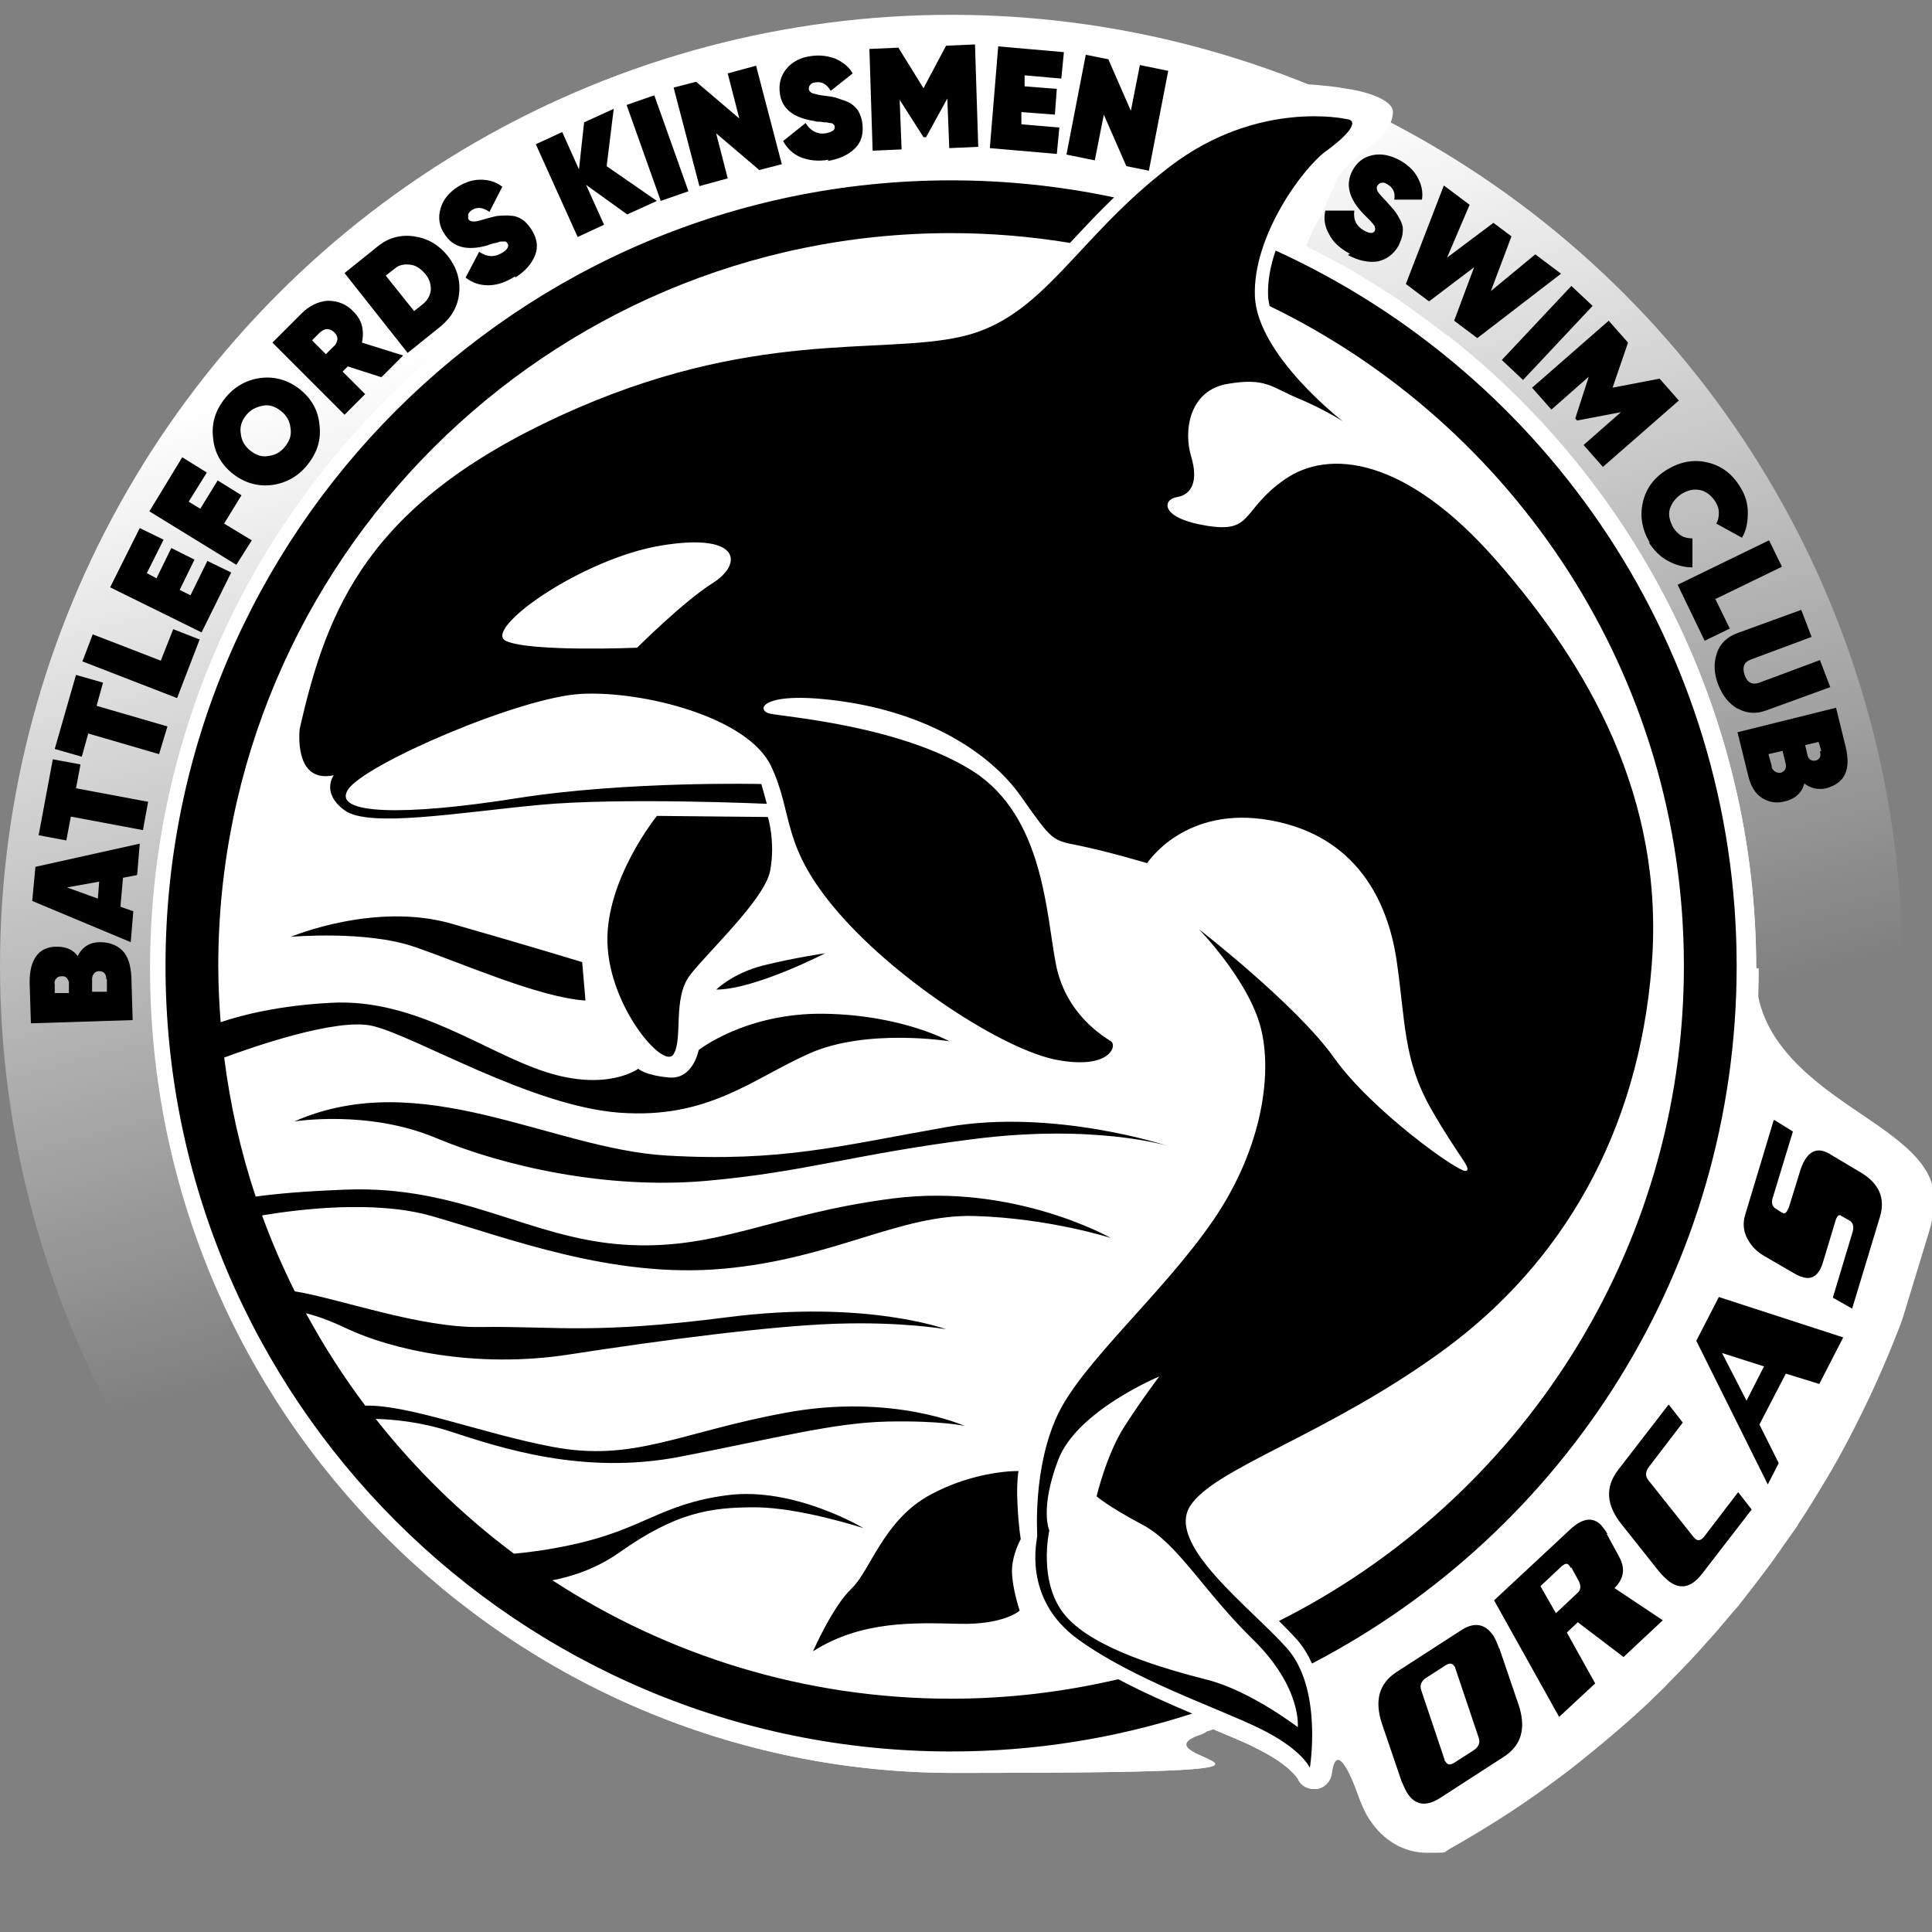
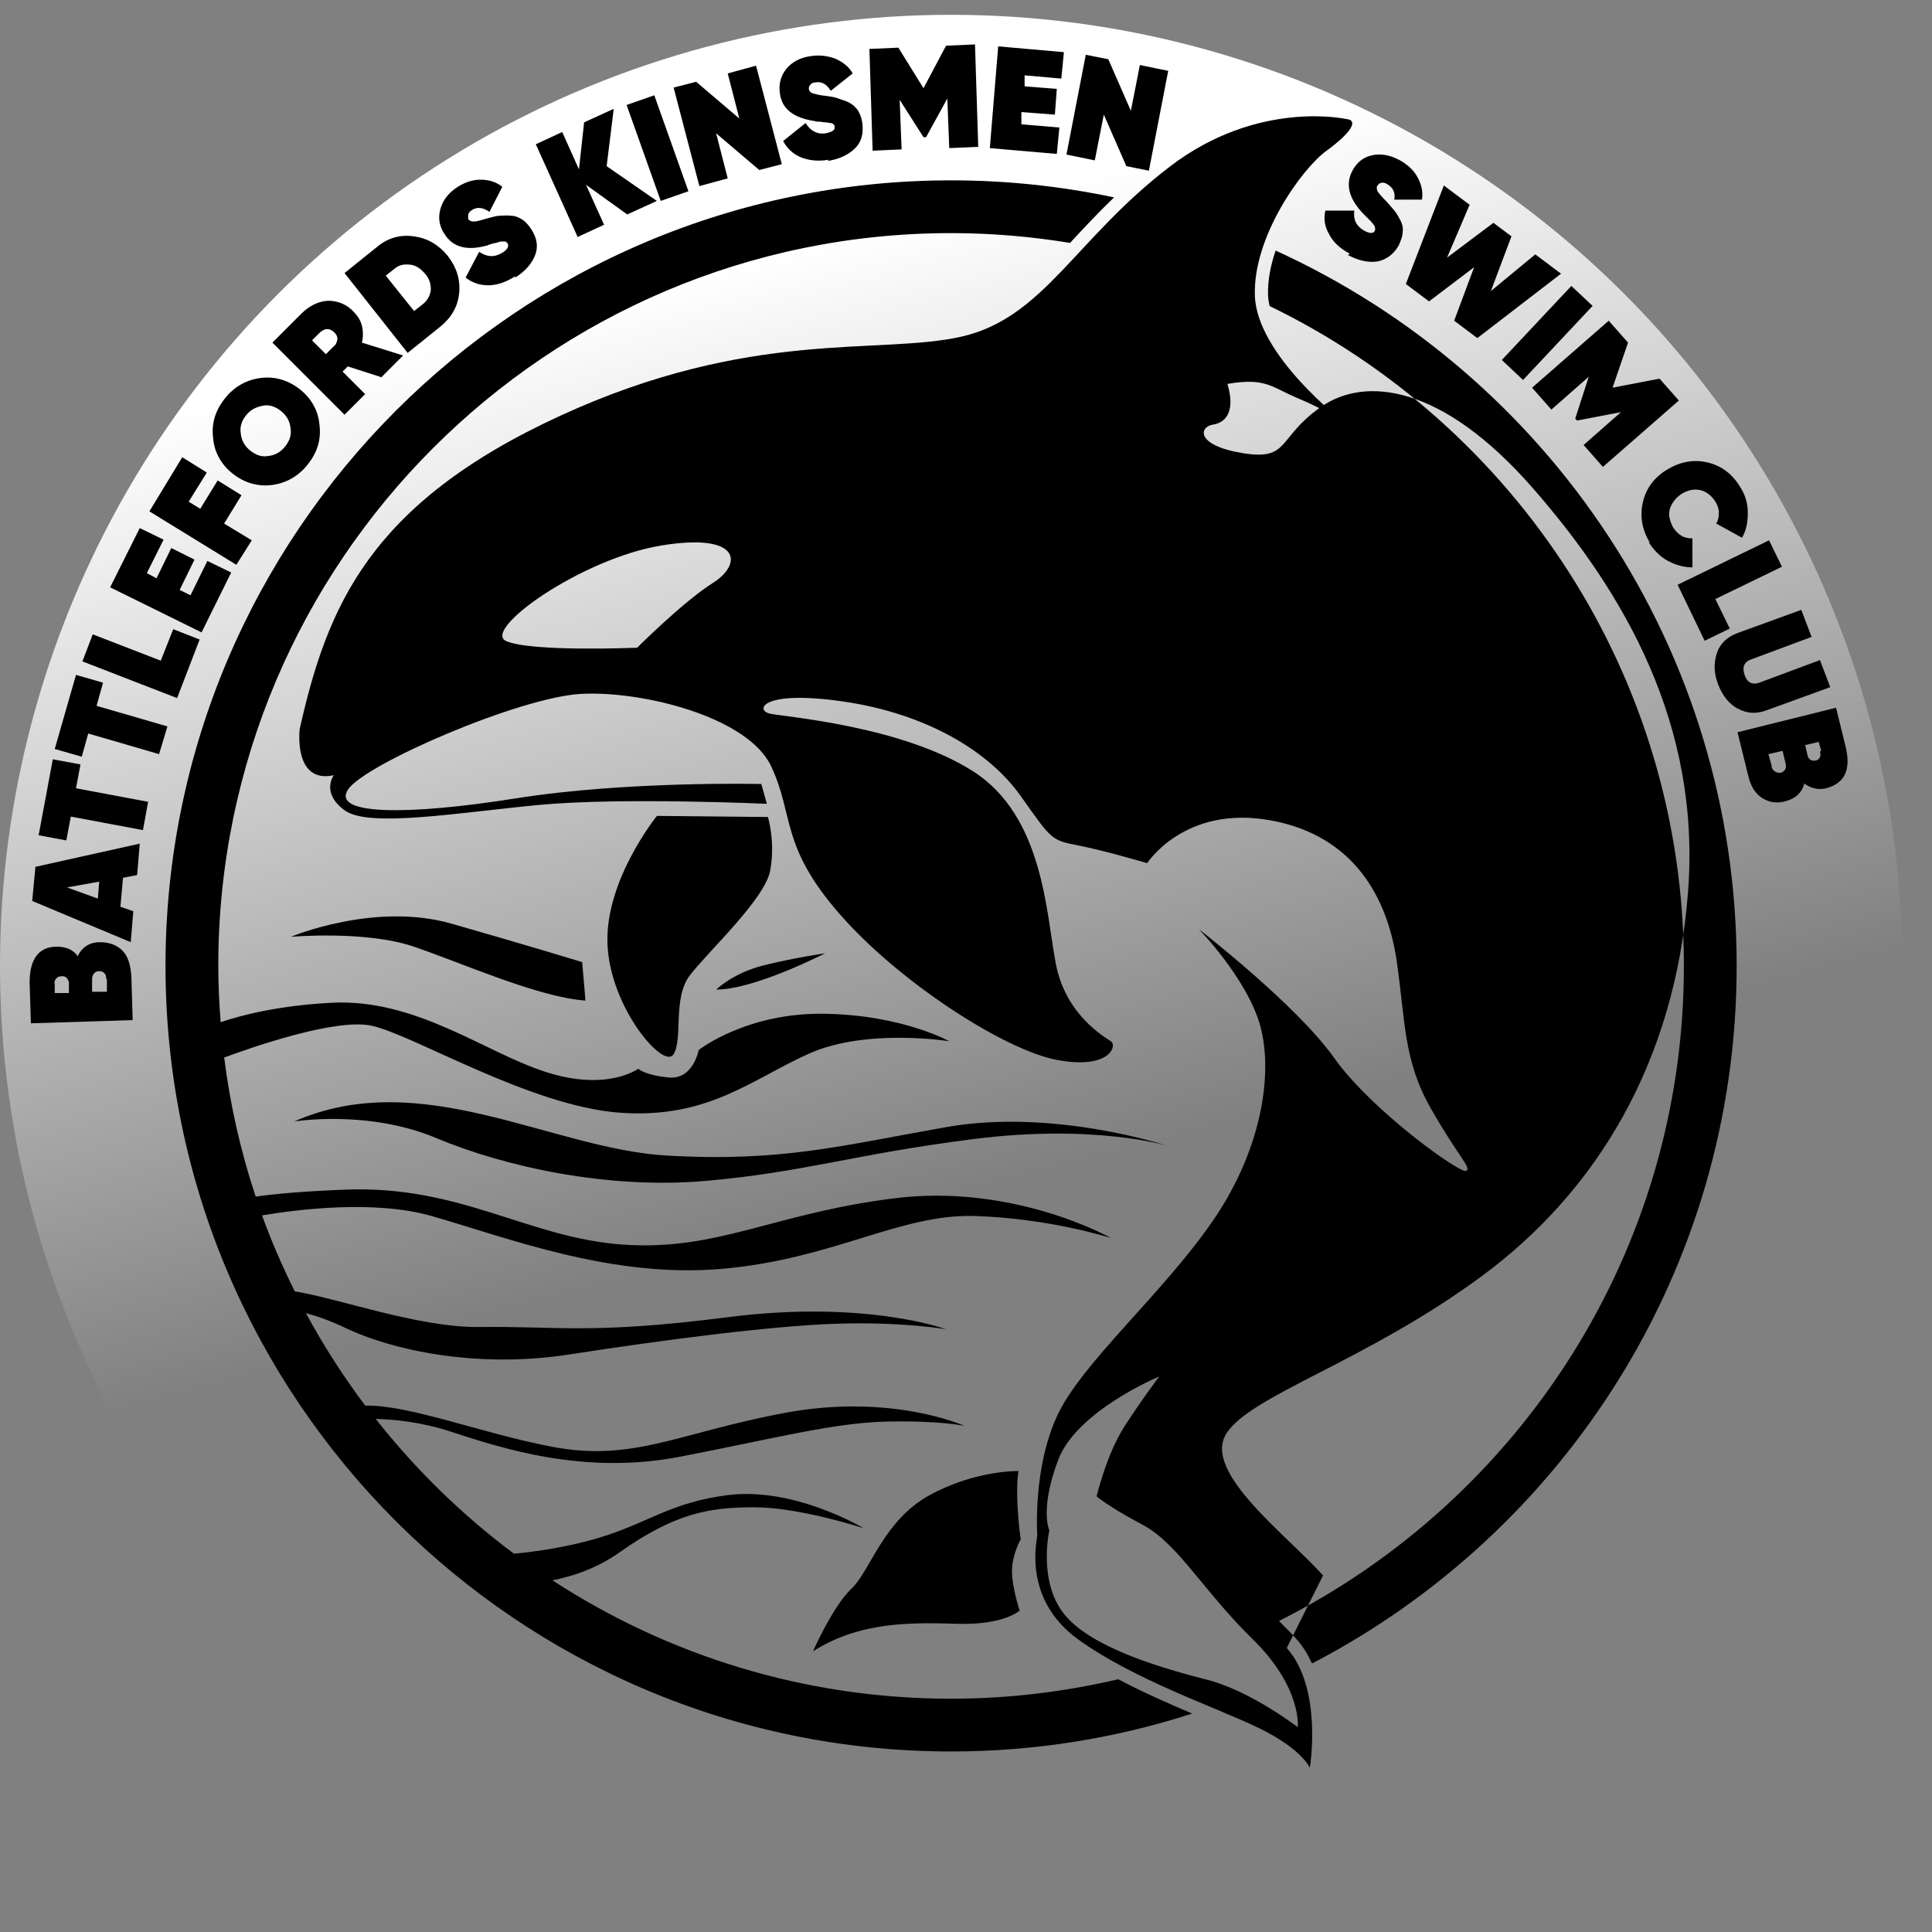
<svg xmlns="http://www.w3.org/2000/svg" id="Layer_1" version="1.1" viewBox="0 0 300 300">
  <rect x="0" y="0" width="300" height="300" fill="#808080" stroke="none" />
  <defs>
    <style>
      .st0 {
        fill: #fff;
      }

      .st1 {
        fill: url(#linear-gradient);
      }
    </style>
    <linearGradient id="linear-gradient" x1="119.177" y1="260.194" x2="156.477" y2="116.094" gradientTransform="translate(0 300) scale(1 -1)" gradientUnits="userSpaceOnUse">
      <stop offset="0" stop-color="#fff" />
      <stop offset="1" stop-color="#fff" stop-opacity="0" />
    </linearGradient>
  </defs>
  <circle class="st1" cx="147.7" cy="150" r="147.7" />
-   <path class="st0" d="M292.9,175.7c-7.3-5.4-20.9-12.1-20.2-25.4,0-38.7-18.1-74.8-47.9-98.2h-.1c-2.2-1.7-4.5-3.4-6.8-5-.2-.2-.5-.3-.7-.5-2.1-1.4-4.3-2.8-6.5-4.1-.5-.3-1-.6-1.5-.9-.6-.3-1.1-.6-1.7-.9-1-.5-2-1.1-3-1.6-.4-.2-.9-.4-1.3-.7-.8-.4-1.6-.8-2.3-1.1-.3-.1-.5-.3-.8-.4,2.3-5.2,5.9-9.6,7.9-11,4.1-3,5.6-5.2,5-7.4-.1-.5-.8-2.2-3.1-2.5-.6-.1-2.5-.5-5.4-.5-6,0-15,1.4-24.1,8.3-2,1.5-3.8,3.1-5.5,4.6-.3,0-.6-.1-.9-.2h-.1c-.2,0-.4,0-.6-.1-.3,0-.6-.1-.9-.2-.7-.1-1.4-.3-2.2-.4-.3,0-.7-.1-1-.2-.7-.1-1.4-.2-2.1-.4-.3,0-.7,0-1-.1-.7-.1-1.4-.2-2.1-.3-.3,0-.7,0-1-.1-.7,0-1.5-.2-2.2-.3h-.8c-.8,0-1.6-.2-2.4-.2h-.5c-.9,0-1.8-.1-2.7-.2h0c-1,0-2.1,0-3.1-.1h-3.1c-1,0,0,0,0,0h0c-68.9,0-124.8,55.9-124.8,124.8s0,0,0,0h0c0,68.9,56,124.9,124.9,124.9s26-2,38.3-6c.3-.1.6-.3.9-.5.3,0,.6-.2.9-.3,2.6,1.1,4.9,2,6.6,2.9,5.2,2.5,6.5,4.7,6.6,4.8.4,1,1.4,1.6,2.5,1.6s.2,0,.3,0c1.2-.1,2.2-1.1,2.4-2.3.8-6.6,4.2,3.6,4.2,3.6.5,1.3,1,2.5,1.7,3.5,2.1,3.2,5.3,5.1,8.9,5.1s2.4,0,3.5-.6c5.3-3,10.4-6.2,15.3-9.8,1.5-1.1,3-2.2,4.5-3.4,3-2.4,5.9-4.8,8.8-7.4,1.1-1,2.1-1.9,3.1-2.9.8-.8,1.6-1.5,2.3-2.3,2.2-2.2,4.3-4.4,6.3-6.7,1.3-1.4,2.5-2.9,3.7-4.3.3-.3.5-.6.8-.9h0c1.8-2.3,3.5-4.5,5.2-6.8,1.2-1.7,2.4-3.4,3.6-5.1.2-.3.4-.5.5-.8,1.5-2.2,2.8-4.4,4.2-6.7,2.7-4.5,5.1-9.2,7.3-13.9,1.1-2.4,2.2-4.9,3.2-7.4.2-.5.4-1,.6-1.5.4-1,.8-2,1.1-3l3.9-12.8c1.9-6.2,1.1-10-6.2-15.4l-.4-.3Z" />
-   <path class="st0" d="M272.7,150.3c0-38.7-18.1-74.8-47.9-98.2h-.1c-2.2-1.7-4.5-3.4-6.8-5-.2-.2-.5-.3-.7-.5-2.1-1.4-4.3-2.8-6.5-4.1-.5-.3-1-.6-1.5-.9-.6-.3-1.1-.6-1.7-.9-1-.5-2-1.1-3-1.6-.4-.2-.9-.4-1.3-.7-.1,0-.2-.1-.4-.2.5-1.1,1-2.4,1.2-2.7,2.1-3.7,3.1-6.7,3.7-7.8,2.4-4.2,8.4-5.8,8.6-10.3,0-2-4.5-3.3-7.7-3.7-.8-.2-5.2-.7-8.1-.7-6.4,0-12.3,1.1-22,8.5-1.5,1.1-3,2.4-4.5,3.7l-2.7,2.5c-.4,0-.8-.2-1.2-.2-.3,0-.7-.1-1-.2-.7-.1-1.4-.2-2.1-.4-.3,0-.7,0-1-.1-.7-.1-1.4-.2-2.1-.3-.3,0-.7,0-1-.1-.7,0-1.5-.2-2.2-.3h-.8c-.8,0-1.6-.2-2.4-.2h-.5c-.9,0-1.8-.1-2.7-.2h0c-1,0-2.1,0-3.1-.1h-3.1c-1,0,0,0,0,0h0c-68.9,0-124.8,55.9-124.8,124.8s0,0,0,0h0c0,68.9,56,124.9,124.9,124.9s26-2,38.3-6c.3-.1.6-.3.9-.5.3,0,.6-.2.9-.3,2.6,1.1,4.9,2,6.6,2.9,5.2,2.5,6.5,4.7,6.6,4.8.4,1,1.4,1.6,2.5,1.6s.2,0,.3,0c1.2-.1,2.2-1.1,2.4-2.3,0-.4,1.2-7.7-.8-14.4,41.4-21.7,67.2-64.1,67.2-110.7l-.4-.1Z" />
-   <path d="M232.8,255.9l3,8.8c1.2,3.6.5,6.3-2.3,8.1l-9.9,6.4c-2.2,1.4-3.9,1.1-5.1-.8-.3-.5-.6-1.2-.9-1.9l-3-8.8c-1.2-3.6-.5-6.3,2.3-8.1l9.9-6.4c2.1-1.4,3.8-1.1,5.1.8.3.5.6,1.2.9,2v-.1ZM226,259.1c0-.2-.1-.3-.2-.4-.3-.5-.8-.5-1.5,0l-2.8,1.8c-.8.5-1.1,1.2-.8,2l3.6,10.7c0,.2.1.3.2.4.3.5.8.5,1.5,0l2.8-1.8c.8-.5,1.1-1.2.8-2l-3.6-10.7ZM249.5,238.2l1.9,3.5c1,1.8.8,3.4-.7,4.9l7.5,5-6.1,5.7-7.1-5.4-1.7,1.6,4.4,7.9-5.6,5.2-10.1-18.1,11.7-10.9c2-1.9,3.6-2.1,4.9-.8.3.4.7.8,1,1.4h-.1ZM243.9,243.5c0-.2-.2-.3-.3-.5-.3-.3-.6-.2-1.1.2l-3.3,3.1,2.4,4.2,3.3-3.1c.6-.5.6-1.1.3-1.8l-1.2-2.2-.1.1ZM259.2,218.2l2.1,2.7-5.2,6.8c-.6.8-.7,1.5-.1,2.2l7,8.8c.1.1.2.2.3.3.4.3.9.2,1.4-.5l5.2-6.8,2.1,2.7-7.8,10.1c-1.6,2-3.3,2.4-5.1,1-.5-.4-1-.9-1.5-1.5l-5.8-7.3c-2.4-3-2.6-5.8-.5-8.5l7.8-10.1.1.1ZM286.2,207.7l-3.7,7.2-5.2-1.6-4.1,7.9,3,6-1.7,3.3-11.1-22.3,3.5-6.8,19.4,6.3h-.1ZM274,212.2l-6.6-2.1,3.8,7.4,2.7-5.3h.1ZM275.5,173.9l2.9,1.8-3.1,10.2c-.3.8-.1,1.4.3,1.7l1.1.7s.2,0,.2.1c.3.1.6-.2.9-1l1.7-5.5c.8-2.6,2.1-3.7,3.8-3.1.3.1.7.3,1,.5l4.7,2.8c2.8,1.7,3.8,4,2.9,6.9l-4.3,14.2-3-1.7,3.1-10.3c.2-.8,0-1.3-.4-1.6l-1.2-.7c-.1,0-.2-.1-.3-.2-.3-.1-.6.2-.8.9l-1.9,6.3c-.6,2.1-1.7,2.9-3.2,2.4-.5-.1-1-.4-1.7-.8l-4.3-2.5c-1.2-.7-2-1.6-2.6-2.7-.6-1.2-.7-2.4-.3-3.7l4.4-14.6.1-.1Z" />
  <path d="M12.1,148.4c.7-1.4,1.9-2.1,3.4-2.1,1.4,0,2.6.4,3.5,1.3.9.9,1.3,2.3,1.4,4.1l.2,6.7-15.8.5-.2-6.3c0-1.8.3-3.1,1-4.1s1.8-1.5,3.2-1.5,2.5.4,3.3,1.5v-.1ZM8.5,152.7v1.5h2.2v-1.7c-.2-.6-.5-1-1.2-.9-.3,0-.6.1-.8.4-.2.2-.3.5-.2.9v-.2ZM16.5,152c0-.4-.1-.7-.3-.9-.2-.2-.5-.3-.8-.3-.6,0-1,.4-1.1,1.1v2.1h2.3v-1.9l-.1-.1ZM21.2,135.9l-2.1.4-.4,4.5,2,.7-.4,4.8-15.3-6.4.5-5.3,16.2-3.6-.4,4.8-.1.1ZM15.2,139.5l.2-2.6-5,.9,4.7,1.7h.1ZM8.2,117.9l4.3.8-.7,3.7,11.2,2.1-.8,4.4-11.2-2.1-.7,3.7-4.3-.8s2.2-11.8,2.2-11.8ZM11.8,104.8l4.2,1.2-1,3.6,11,3.2-1.3,4.3-11-3.2-1,3.6-4.2-1.2s3.3-11.5,3.3-11.5ZM25,102.5l1.9-4.8,4.1,1.6-3.5,9.1-14.7-5.7,1.6-4.2,10.6,4.1v-.1ZM29.6,92.4l2.6-5.3,3.7,1.8-4.6,9.3-14.2-7,4.6-9.2,3.7,1.8-2.6,5.2,1.5.8,2.3-4.7,3.6,1.8-2.3,4.7,1.6.8h.1ZM32.1,73.4l-2.8,4.5,1.8,1.1,2.7-4.4,3.7,2.3-2.7,4.4,4.3,2.6-2.4,3.8-13.5-8.3,5.1-8.4,3.7,2.3.1.1ZM49.6,65.9c.3,2.3-.3,4.3-1.8,6.2-1.4,1.8-3.3,2.9-5.5,3.2-2.2.3-4.3-.3-6.1-1.7-1.8-1.4-2.9-3.3-3.1-5.5-.3-2.3.3-4.3,1.8-6.2,1.4-1.8,3.3-2.9,5.5-3.2s4.3.3,6.1,1.7,2.9,3.3,3.1,5.5ZM41.7,70.8c1-.1,1.9-.6,2.6-1.5.7-.9,1-1.8.8-2.9-.1-1-.6-1.9-1.5-2.6-.9-.7-1.8-1-2.8-.8s-1.9.6-2.6,1.5c-.7.9-1,1.8-.8,2.9.1,1,.6,1.9,1.5,2.6s1.8,1,2.8.8ZM59.3,58.6l-5.3-1.7-.8.8,3.5,3.5-3.2,3.2-11.2-11.2,4.5-4.5c1.2-1.2,2.6-1.9,4.1-2,1.5,0,2.9.5,4,1.7.7.7,1.1,1.4,1.3,2.2s.2,1.7,0,2.6l6.4,2-3.4,3.4h.1ZM48.5,52.9l2.1,2.1,1.2-1.2c.4-.3.5-.7.6-1.1,0-.4-.1-.7-.5-1.1-.3-.3-.7-.5-1.1-.5s-.7.2-1.1.5l-1.2,1.2v.1ZM58.6,38.3c1.7-1.4,3.6-1.9,5.7-1.6,2.1.3,3.8,1.3,5.2,3,1.4,1.8,2,3.7,1.8,5.8s-1.2,3.8-2.9,5.2l-5.1,4.1-9.8-12.4s5.1-4.1,5.1-4.1ZM65.7,47.2c.7-.6,1.1-1.3,1.2-2.2,0-.9-.2-1.7-.9-2.5s-1.4-1.3-2.3-1.4c-.9-.1-1.7,0-2.4.6l-1.4,1.1,4.4,5.5s1.4-1.1,1.4-1.1ZM80,42.9c-1.4.9-2.8,1.4-4.2,1.4-1.3,0-2.5-.4-3.5-1.2l2.1-4c1.2.8,2.3.9,3.5.2.9-.5,1.2-1.1.9-1.5,0-.1-.2-.2-.3-.3h-.5c-.2,0-.4,0-.6.1s-.4.1-.8.2c-.4.1-.7.2-.9.3-3.2.9-5.4.3-6.7-1.8-.8-1.2-1-2.5-.6-3.9.4-1.4,1.3-2.5,2.7-3.4,1.1-.7,2.3-1.1,3.5-1.1s2.4.3,3.4,1.1l-2,3.9c-1-.7-1.9-.8-2.7-.3-.3.2-.5.4-.6.7v.7c.2.3.5.4.9.4s1.1-.2,2.1-.5c.8-.2,1.4-.4,1.9-.4s1.1-.1,1.7,0c.6,0,1.2.2,1.8.6.5.3,1,.9,1.4,1.5.9,1.4,1.1,2.7.6,4s-1.5,2.5-3.1,3.5v-.2ZM102,31.2l-4.6,2.1-6.4-4.6,2.8,6.2-4.1,1.9-6.5-14.4,4.1-1.9,2.6,5.8.8-7.3,4.6-2.1-1.1,8.9s7.8,5.4,7.8,5.4ZM97.3,16.3l4.3-1.5,5.3,14.9-4.3,1.5-5.3-14.9ZM113,11.4l4.4-1.2,4,15.3-3.5.9-6.7-5.7,1.8,7-4.4,1.2-4-15.3,3.5-.9,6.7,5.7s-1.8-7-1.8-7ZM128.7,24.8c-1.7.3-3.2.1-4.4-.4-1.2-.5-2.1-1.4-2.7-2.5l3.5-2.8c.7,1.2,1.8,1.8,3.1,1.6,1-.2,1.5-.5,1.4-1,0-.1,0-.3-.2-.4,0-.1-.3-.2-.5-.2s-.4-.1-.6-.1-.4,0-.9-.1c-.4,0-.7,0-.9-.1-3.3-.5-5.1-1.9-5.4-4.3-.2-1.4.1-2.7,1-3.8s2.2-1.8,3.9-2c1.3-.2,2.6,0,3.7.4,1.1.5,2.1,1.2,2.7,2.3l-3.4,2.7c-.6-1-1.4-1.5-2.4-1.3-.4,0-.7.2-.8.4-.2.2-.2.4-.2.6,0,.3.3.6.6.7.4.1,1.1.3,2.1.4.8.1,1.4.2,1.9.4s1,.3,1.6.6c.6.3,1,.7,1.4,1.2.3.5.6,1.2.7,2,.2,1.6-.1,2.9-1.1,3.9s-2.4,1.7-4.3,2l.2-.2ZM151.4,7l.5,15.8-4.5.2-.3-7.7-3.3,6h-.4l-3.7-5.8.3,7.7-4.5.2-.5-15.8,4.5-.2,3.9,6.3,3.5-6.6,4.5-.2v.1ZM158.6,19.3l5.9.5-.4,4.1-10.4-.9,1.3-15.8,10.2.9-.4,4.1-5.7-.5v1.7c-.1,0,5,.4,5,.4l-.3,4-5.2-.4v1.9ZM177,10.1l4.4.9-3,15.5-3.5-.7-3.5-8-1.4,7.1-4.4-.9,3-15.5,3.5.7,3.5,8,1.4-7.1ZM209.6,39.4c-1.5-.8-2.6-1.8-3.2-3-.7-1.2-.9-2.4-.6-3.7h4.5c-.2,1.4.3,2.4,1.5,3.1.9.5,1.5.5,1.7,0,0-.1.1-.3,0-.4,0-.1,0-.3-.2-.5-.1-.2-.3-.3-.4-.5-.1-.1-.3-.3-.6-.6s-.5-.5-.6-.6c-2.3-2.4-2.8-4.6-1.7-6.7.7-1.3,1.7-2.1,3.1-2.4s2.8,0,4.3.8c1.2.7,2.1,1.5,2.7,2.6s.9,2.2.7,3.5h-4.3c.2-1.1-.2-1.9-1.1-2.4-.3-.2-.6-.3-.9-.2-.3,0-.4.2-.6.4-.2.3-.1.6,0,.9.2.3.7.9,1.4,1.6.5.6,1,1.1,1.3,1.5s.6.9.9,1.5c.3.6.4,1.2.3,1.8,0,.6-.3,1.3-.6,2-.8,1.4-1.9,2.2-3.3,2.5-1.4.2-2.9-.1-4.6-1l.3-.2ZM218.3,44.1l5.9-15.3,4,3-3.5,8.2,7.2-5.4,2.8,2.1-3.2,8.5,6.9-5.7,4,3-13,10-3.6-2.7,3.1-8.3-7,5.3-3.6-2.7h0ZM244,44.4l3.3,3.1-10.8,11.5-3.3-3.1,10.8-11.5ZM260.8,62.1l-11.9,10.4-3-3.4,5.8-5.1-6.8,1.3-.3-.3,2.1-6.5-5.8,5.1-3-3.4,11.9-10.4,3,3.4-2.4,7,7.3-1.4,3,3.4.1-.1ZM256.2,84.3c-1.2-2-1.6-4.1-1.1-6.3.5-2.2,1.8-3.9,3.8-5.1s4.1-1.6,6.2-1.1c2.2.5,3.9,1.8,5.1,3.8.8,1.2,1.2,2.6,1.2,4s-.2,2.7-.9,3.9l-4-2.2c.3-.5.4-1,.4-1.7,0-.6-.2-1.2-.6-1.8-.6-.9-1.4-1.5-2.3-1.7-1-.2-1.9,0-2.9.6-.9.6-1.5,1.4-1.8,2.3-.3,1,0,1.9.5,2.9.4.6.8,1,1.3,1.3s1.1.4,1.7.4v4.5c-1.2,0-2.5-.3-3.8-1s-2.2-1.7-3-2.9l.2.1ZM266.3,92.9l2.3,4.7-3.9,1.9-4.2-8.7,14.2-6.9,2,4.1-10.3,5-.1-.1ZM269.9,110.1c-1.4-.8-2.4-2-3.1-3.8s-.7-3.4-.2-4.9,1.6-2.5,3.2-3.1l9.9-3.6,1.6,4.2-9.4,3.5c-1.1.4-1.4,1.2-1,2.4s1.2,1.6,2.3,1.2l9.4-3.5,1.6,4.2-9.9,3.6c-1.6.6-3.1.5-4.5-.3l.1.1ZM280.2,121.6c-.4,1.5-1.4,2.4-2.9,2.8-1.4.4-2.6.2-3.7-.5s-1.8-1.9-2.2-3.7l-1.6-6.5,15.3-3.8,1.5,6.1c.4,1.7.4,3.1-.1,4.2s-1.5,1.8-2.9,2.2c-1.3.3-2.5,0-3.5-.8h.1ZM275.1,119c0,.4.3.6.5.8.3.2.6.2.9.2.6-.2.9-.6.8-1.3l-.5-2.1-2.2.5.5,1.8v.1ZM282.8,116.6l-.4-1.4-2.1.5.4,1.7c.2.6.7.8,1.2.7.3,0,.6-.3.7-.5s.1-.6,0-.9l.2-.1Z" />
-   <path d="M173.643,260.753c3.815,2.015,7.811,3.774,11.486,5.329-11.804,3.815-24.385,5.886-37.442,5.886-67.264,0-121.987-54.72-121.987-121.981S80.423,28.005,147.687,28.005c8.674,0,17.138.917,25.304,2.647-2.49,2.4-4.684,4.75-6.727,6.945-.039.042-.075.08-.113.122-6.014-.985-12.176-1.521-18.463-1.521-62.746,0-113.794,51.045-113.794,113.788,0,2.944.148,5.852.369,8.74,3.13-1.062,8.908-2.585,17.222-3.017,13.143-.683,23.725,7.681,33.283,10.753,9.558,3.072,14.337-.512,14.337-.512,0,0,1.024,1.024,4.779,1.365,3.755.341,4.608-4.267,4.608-4.267,0,0,7.339-5.803,19.458-5.633,12.119.171,19.458,4.267,19.458,4.267,0,0-12.801-2.048-21.677,1.878-8.876,3.926-15.703,10.241-29.528,9.217-13.825-1.024-31.747-11.948-38.404-13.484-5.518-1.273-18.651,3.314-22.985,4.922.934,7.444,2.584,14.664,4.889,21.593,2.985-.421,7.419-.833,14-1.083,17.922-.683,28.333,7.51,43.012,8.534,14.679,1.024,23.213-4.779,41.988-7.169,18.775-2.39,33.795,6.145,33.795,6.145,0,0-9.558-3.072-21.165-3.414-11.606-.341-21.848,6.657-39.087,8.193-17.239,1.536-33.283-4.779-45.231-8.193-8.82-2.52-20.703-1.041-26.323-.094,1.469,4.045,3.177,7.975,5.078,11.793,6.734,1.074,19.374,5.674,28.755,5.54,11.948-.171,17.239,1.195,38.575-1.536,21.335-2.731,33.795,1.878,33.795,1.878,0,0-6.827-1.195-17.068-.853-10.241.341-27.139,2.56-41.476,4.779-14.337,2.219-27.48-.683-34.649-4.096-2.507-1.194-4.565-1.901-6.195-2.324,2.715,5.024,5.797,9.821,9.21,14.357,6.829-.158,18.139,4.332,29.073,6.401,12.631,2.39,19.629-2.219,36.185-5.291,16.556-3.072,27.821,2.048,27.821,2.048,0,0-3.584-.853-11.948-.683-8.364.171-17.239,2.56-32.259,5.462-15.02,2.902-27.821-1.365-35.673-3.926-4.545-1.482-8.794-1.875-11.575-1.946,6.213,7.873,13.42,14.926,21.466,20.925,2.427-.207,5.436-.619,9.055-1.399,11.094-2.39,13.655-6.315,24.066-7.681,10.412-1.365,21.165,5.121,21.165,5.121,0,0-9.9-3.243-16.898-3.243s-12.289.853-20.994,6.998c-3.505,2.474-7.221,3.719-10.422,4.338,17.832,11.61,39.087,18.386,61.906,18.386,8.931,0,17.612-1.067,25.956-3.022ZM198.077,38.908c-.784,2.308-1.257,4.687-1.172,6.975.02.536.112,1.084.236,1.638,38.04,18.434,64.334,57.435,64.334,102.465,0,44.449-25.632,83-62.877,101.718,1.003.988,1.94,1.939,2.738,2.834,1.006,1.127,1.776,2.415,2.392,3.771,39.14-20.331,65.94-61.254,65.94-108.323,0-49.302-29.402-91.863-71.591-111.078ZM199.808,255.901c5.633,6.315,3.584,18.605,3.584,18.605,0,0-1.195-2.902-7.851-6.145-6.657-3.243-19.458-7.51-28.163-13.825-8.705-6.315-6.315-15.532-6.315-16.044s-.683-10.412,3.072-18.605c3.755-8.193,16.386-18.946,24.237-30.382,7.851-11.436,9.388-23.554,7.169-30.723-2.219-7.169-9.388-14.508-9.388-14.508,0,0,15.191,11.777,20.994,19.97s19.458,17.922,20.482,17.58-1.195-2.219-5.462-9.729c-4.267-7.51-3.926-13.484-5.291-22.872-1.365-9.388-6.315-19.458-19.629-21.848-13.313-2.39-19.117,6.657-19.117,6.657,0,0-6.315-1.878-10.582-2.731s-4.096-.683-9.046-7.681-14.679-12.801-27.48-14.679c-12.801-1.878-13.825,1.365-11.436,1.878s20.311,1.878,31.406,8.876c11.094,6.998,11.436,22.189,12.972,30.04,1.536,7.851,7.51,11.265,8.534,11.948,1.024.683-.171,4.438-8.364,2.902-8.193-1.536-24.578-12.119-33.795-22.701-9.217-10.582-6.998-15.191-10.582-22.872-3.584-7.681-19.97-11.777-29.528-11.265-9.558.512-33.625,10.924-36.185,14.849s8.876,4.096,26.115,1.365c17.239-2.731,38.062-2.219,38.062-2.219l.853,3.072s-22.701-1.024-35.332.171c-12.631,1.195-26.456,3.584-30.211.853s-1.707-5.462-1.707-5.462c-6.315,1.365-5.291-7.169-5.291-7.169,4.267-18.946,10.753-34.99,40.452-48.645,29.699-13.655,49.498-9.388,62.3-12.289,12.801-2.902,17.655-15.19,32.43-26.456,13.655-10.412,27.309-7.339,27.309-7.339,2.048.171.683,2.219-3.072,4.95s-11.436,13.313-11.094,22.53,13.655,19.458,13.655,19.458c0,0-2.902-1.878-6.998-3.584-4.096-1.707-4.95-3.243-10.924-2.219s-6.827,7.339-5.633,11.265c1.195,3.926,0,5.974-2.219,6.315s-2.731,3.243,4.608,4.438,5.291-2.39,12.119-7.169c6.827-4.779,18.775-3.584,32.942,12.631,14.167,16.215,26.115,36.697,24.066,62.812-2.048,26.115-13.996,46.255-32.089,59.569s-35.844,18.434-39.599,24.408c-3.755,5.974,9.388,15.703,15.02,22.018ZM102.689,84.705c-12.46,2.048-27.992,13.143-24.066,14.849,3.926,1.707,20.311,1.024,20.311,1.024,0,0,7.169-7.169,11.777-10.07,4.608-2.902,4.438-7.851-8.022-5.803ZM194.517,254.535c-7.681-7.51-11.606-14.849-17.068-17.751-5.462-2.902-7.169-4.438-7.169-4.438,0,0,1.536-6.486,4.267-10.753s5.462-7.851,5.462-7.851c0,0-12.801,5.291-15.703,12.972-2.902,7.681-1.365,10.924-1.365,10.924,0,0-1.878,8.193,2.56,13.313,4.438,5.121,15.362,8.193,22.018,9.9,6.657,1.707,13.996,7.339,13.996,7.339,0,0,.683-6.145-6.998-13.655ZM102.006,126.693s-8.022,9.9-7.681,19.799c.341,9.9,8.705,19.629,10.241,17.239s-.171-8.705,2.56-12.289c2.731-3.584,11.606-11.777,12.46-16.215s-.341-8.364-.341-8.364l-17.239-.171ZM111.223,153.661c5.974,0,16.898-5.633,16.898-5.633,0,0-4.779.683-9.558,1.878-4.779,1.195-7.339,3.755-7.339,3.755ZM90.912,155.368l-.512-5.974s-8.364-2.56-20.311-5.974c-11.948-3.414-24.92,2.048-24.92,2.048,0,0,11.606-1.024,19.117,1.536,7.51,2.56,19.287,7.851,26.627,8.364ZM103.542,179.434c-17.922-1.024-38.062-13.996-57.862-5.291,0,0,11.436-1.878,22.018,2.56,10.582,4.438,26.627,8.022,41.988,6.657,15.362-1.365,22.701-4.096,41.476-6.486,18.775-2.39,30.04,1.024,30.04,1.024,0,0-17.58-5.803-34.137-2.902-16.556,2.902-25.603,5.462-43.524,4.438ZM157.991,233.541c-.171-3.584.171-5.121.171-5.121,0,0-6.657-.171-13.825,3.755-7.169,3.926-9.217,11.777-12.119,14.508-2.902,2.731-5.974,9.729-5.974,9.729,7.51-4.779,15.703-4.438,22.701-4.267,6.998.171,9.388-2.048,9.388-2.048,0,0-1.195-3.584-1.195-6.145s1.365-4.95,1.365-4.95c0,0-.341-1.878-.512-5.462Z" />
+   <path d="M173.643,260.753c3.815,2.015,7.811,3.774,11.486,5.329-11.804,3.815-24.385,5.886-37.442,5.886-67.264,0-121.987-54.72-121.987-121.981S80.423,28.005,147.687,28.005c8.674,0,17.138.917,25.304,2.647-2.49,2.4-4.684,4.75-6.727,6.945-.039.042-.075.08-.113.122-6.014-.985-12.176-1.521-18.463-1.521-62.746,0-113.794,51.045-113.794,113.788,0,2.944.148,5.852.369,8.74,3.13-1.062,8.908-2.585,17.222-3.017,13.143-.683,23.725,7.681,33.283,10.753,9.558,3.072,14.337-.512,14.337-.512,0,0,1.024,1.024,4.779,1.365,3.755.341,4.608-4.267,4.608-4.267,0,0,7.339-5.803,19.458-5.633,12.119.171,19.458,4.267,19.458,4.267,0,0-12.801-2.048-21.677,1.878-8.876,3.926-15.703,10.241-29.528,9.217-13.825-1.024-31.747-11.948-38.404-13.484-5.518-1.273-18.651,3.314-22.985,4.922.934,7.444,2.584,14.664,4.889,21.593,2.985-.421,7.419-.833,14-1.083,17.922-.683,28.333,7.51,43.012,8.534,14.679,1.024,23.213-4.779,41.988-7.169,18.775-2.39,33.795,6.145,33.795,6.145,0,0-9.558-3.072-21.165-3.414-11.606-.341-21.848,6.657-39.087,8.193-17.239,1.536-33.283-4.779-45.231-8.193-8.82-2.52-20.703-1.041-26.323-.094,1.469,4.045,3.177,7.975,5.078,11.793,6.734,1.074,19.374,5.674,28.755,5.54,11.948-.171,17.239,1.195,38.575-1.536,21.335-2.731,33.795,1.878,33.795,1.878,0,0-6.827-1.195-17.068-.853-10.241.341-27.139,2.56-41.476,4.779-14.337,2.219-27.48-.683-34.649-4.096-2.507-1.194-4.565-1.901-6.195-2.324,2.715,5.024,5.797,9.821,9.21,14.357,6.829-.158,18.139,4.332,29.073,6.401,12.631,2.39,19.629-2.219,36.185-5.291,16.556-3.072,27.821,2.048,27.821,2.048,0,0-3.584-.853-11.948-.683-8.364.171-17.239,2.56-32.259,5.462-15.02,2.902-27.821-1.365-35.673-3.926-4.545-1.482-8.794-1.875-11.575-1.946,6.213,7.873,13.42,14.926,21.466,20.925,2.427-.207,5.436-.619,9.055-1.399,11.094-2.39,13.655-6.315,24.066-7.681,10.412-1.365,21.165,5.121,21.165,5.121,0,0-9.9-3.243-16.898-3.243s-12.289.853-20.994,6.998c-3.505,2.474-7.221,3.719-10.422,4.338,17.832,11.61,39.087,18.386,61.906,18.386,8.931,0,17.612-1.067,25.956-3.022ZM198.077,38.908c-.784,2.308-1.257,4.687-1.172,6.975.02.536.112,1.084.236,1.638,38.04,18.434,64.334,57.435,64.334,102.465,0,44.449-25.632,83-62.877,101.718,1.003.988,1.94,1.939,2.738,2.834,1.006,1.127,1.776,2.415,2.392,3.771,39.14-20.331,65.94-61.254,65.94-108.323,0-49.302-29.402-91.863-71.591-111.078ZM199.808,255.901c5.633,6.315,3.584,18.605,3.584,18.605,0,0-1.195-2.902-7.851-6.145-6.657-3.243-19.458-7.51-28.163-13.825-8.705-6.315-6.315-15.532-6.315-16.044s-.683-10.412,3.072-18.605c3.755-8.193,16.386-18.946,24.237-30.382,7.851-11.436,9.388-23.554,7.169-30.723-2.219-7.169-9.388-14.508-9.388-14.508,0,0,15.191,11.777,20.994,19.97s19.458,17.922,20.482,17.58-1.195-2.219-5.462-9.729c-4.267-7.51-3.926-13.484-5.291-22.872-1.365-9.388-6.315-19.458-19.629-21.848-13.313-2.39-19.117,6.657-19.117,6.657,0,0-6.315-1.878-10.582-2.731s-4.096-.683-9.046-7.681-14.679-12.801-27.48-14.679c-12.801-1.878-13.825,1.365-11.436,1.878s20.311,1.878,31.406,8.876c11.094,6.998,11.436,22.189,12.972,30.04,1.536,7.851,7.51,11.265,8.534,11.948,1.024.683-.171,4.438-8.364,2.902-8.193-1.536-24.578-12.119-33.795-22.701-9.217-10.582-6.998-15.191-10.582-22.872-3.584-7.681-19.97-11.777-29.528-11.265-9.558.512-33.625,10.924-36.185,14.849s8.876,4.096,26.115,1.365c17.239-2.731,38.062-2.219,38.062-2.219l.853,3.072s-22.701-1.024-35.332.171c-12.631,1.195-26.456,3.584-30.211.853s-1.707-5.462-1.707-5.462c-6.315,1.365-5.291-7.169-5.291-7.169,4.267-18.946,10.753-34.99,40.452-48.645,29.699-13.655,49.498-9.388,62.3-12.289,12.801-2.902,17.655-15.19,32.43-26.456,13.655-10.412,27.309-7.339,27.309-7.339,2.048.171.683,2.219-3.072,4.95s-11.436,13.313-11.094,22.53,13.655,19.458,13.655,19.458c0,0-2.902-1.878-6.998-3.584-4.096-1.707-4.95-3.243-10.924-2.219c1.195,3.926,0,5.974-2.219,6.315s-2.731,3.243,4.608,4.438,5.291-2.39,12.119-7.169c6.827-4.779,18.775-3.584,32.942,12.631,14.167,16.215,26.115,36.697,24.066,62.812-2.048,26.115-13.996,46.255-32.089,59.569s-35.844,18.434-39.599,24.408c-3.755,5.974,9.388,15.703,15.02,22.018ZM102.689,84.705c-12.46,2.048-27.992,13.143-24.066,14.849,3.926,1.707,20.311,1.024,20.311,1.024,0,0,7.169-7.169,11.777-10.07,4.608-2.902,4.438-7.851-8.022-5.803ZM194.517,254.535c-7.681-7.51-11.606-14.849-17.068-17.751-5.462-2.902-7.169-4.438-7.169-4.438,0,0,1.536-6.486,4.267-10.753s5.462-7.851,5.462-7.851c0,0-12.801,5.291-15.703,12.972-2.902,7.681-1.365,10.924-1.365,10.924,0,0-1.878,8.193,2.56,13.313,4.438,5.121,15.362,8.193,22.018,9.9,6.657,1.707,13.996,7.339,13.996,7.339,0,0,.683-6.145-6.998-13.655ZM102.006,126.693s-8.022,9.9-7.681,19.799c.341,9.9,8.705,19.629,10.241,17.239s-.171-8.705,2.56-12.289c2.731-3.584,11.606-11.777,12.46-16.215s-.341-8.364-.341-8.364l-17.239-.171ZM111.223,153.661c5.974,0,16.898-5.633,16.898-5.633,0,0-4.779.683-9.558,1.878-4.779,1.195-7.339,3.755-7.339,3.755ZM90.912,155.368l-.512-5.974s-8.364-2.56-20.311-5.974c-11.948-3.414-24.92,2.048-24.92,2.048,0,0,11.606-1.024,19.117,1.536,7.51,2.56,19.287,7.851,26.627,8.364ZM103.542,179.434c-17.922-1.024-38.062-13.996-57.862-5.291,0,0,11.436-1.878,22.018,2.56,10.582,4.438,26.627,8.022,41.988,6.657,15.362-1.365,22.701-4.096,41.476-6.486,18.775-2.39,30.04,1.024,30.04,1.024,0,0-17.58-5.803-34.137-2.902-16.556,2.902-25.603,5.462-43.524,4.438ZM157.991,233.541c-.171-3.584.171-5.121.171-5.121,0,0-6.657-.171-13.825,3.755-7.169,3.926-9.217,11.777-12.119,14.508-2.902,2.731-5.974,9.729-5.974,9.729,7.51-4.779,15.703-4.438,22.701-4.267,6.998.171,9.388-2.048,9.388-2.048,0,0-1.195-3.584-1.195-6.145s1.365-4.95,1.365-4.95c0,0-.341-1.878-.512-5.462Z" />
</svg>